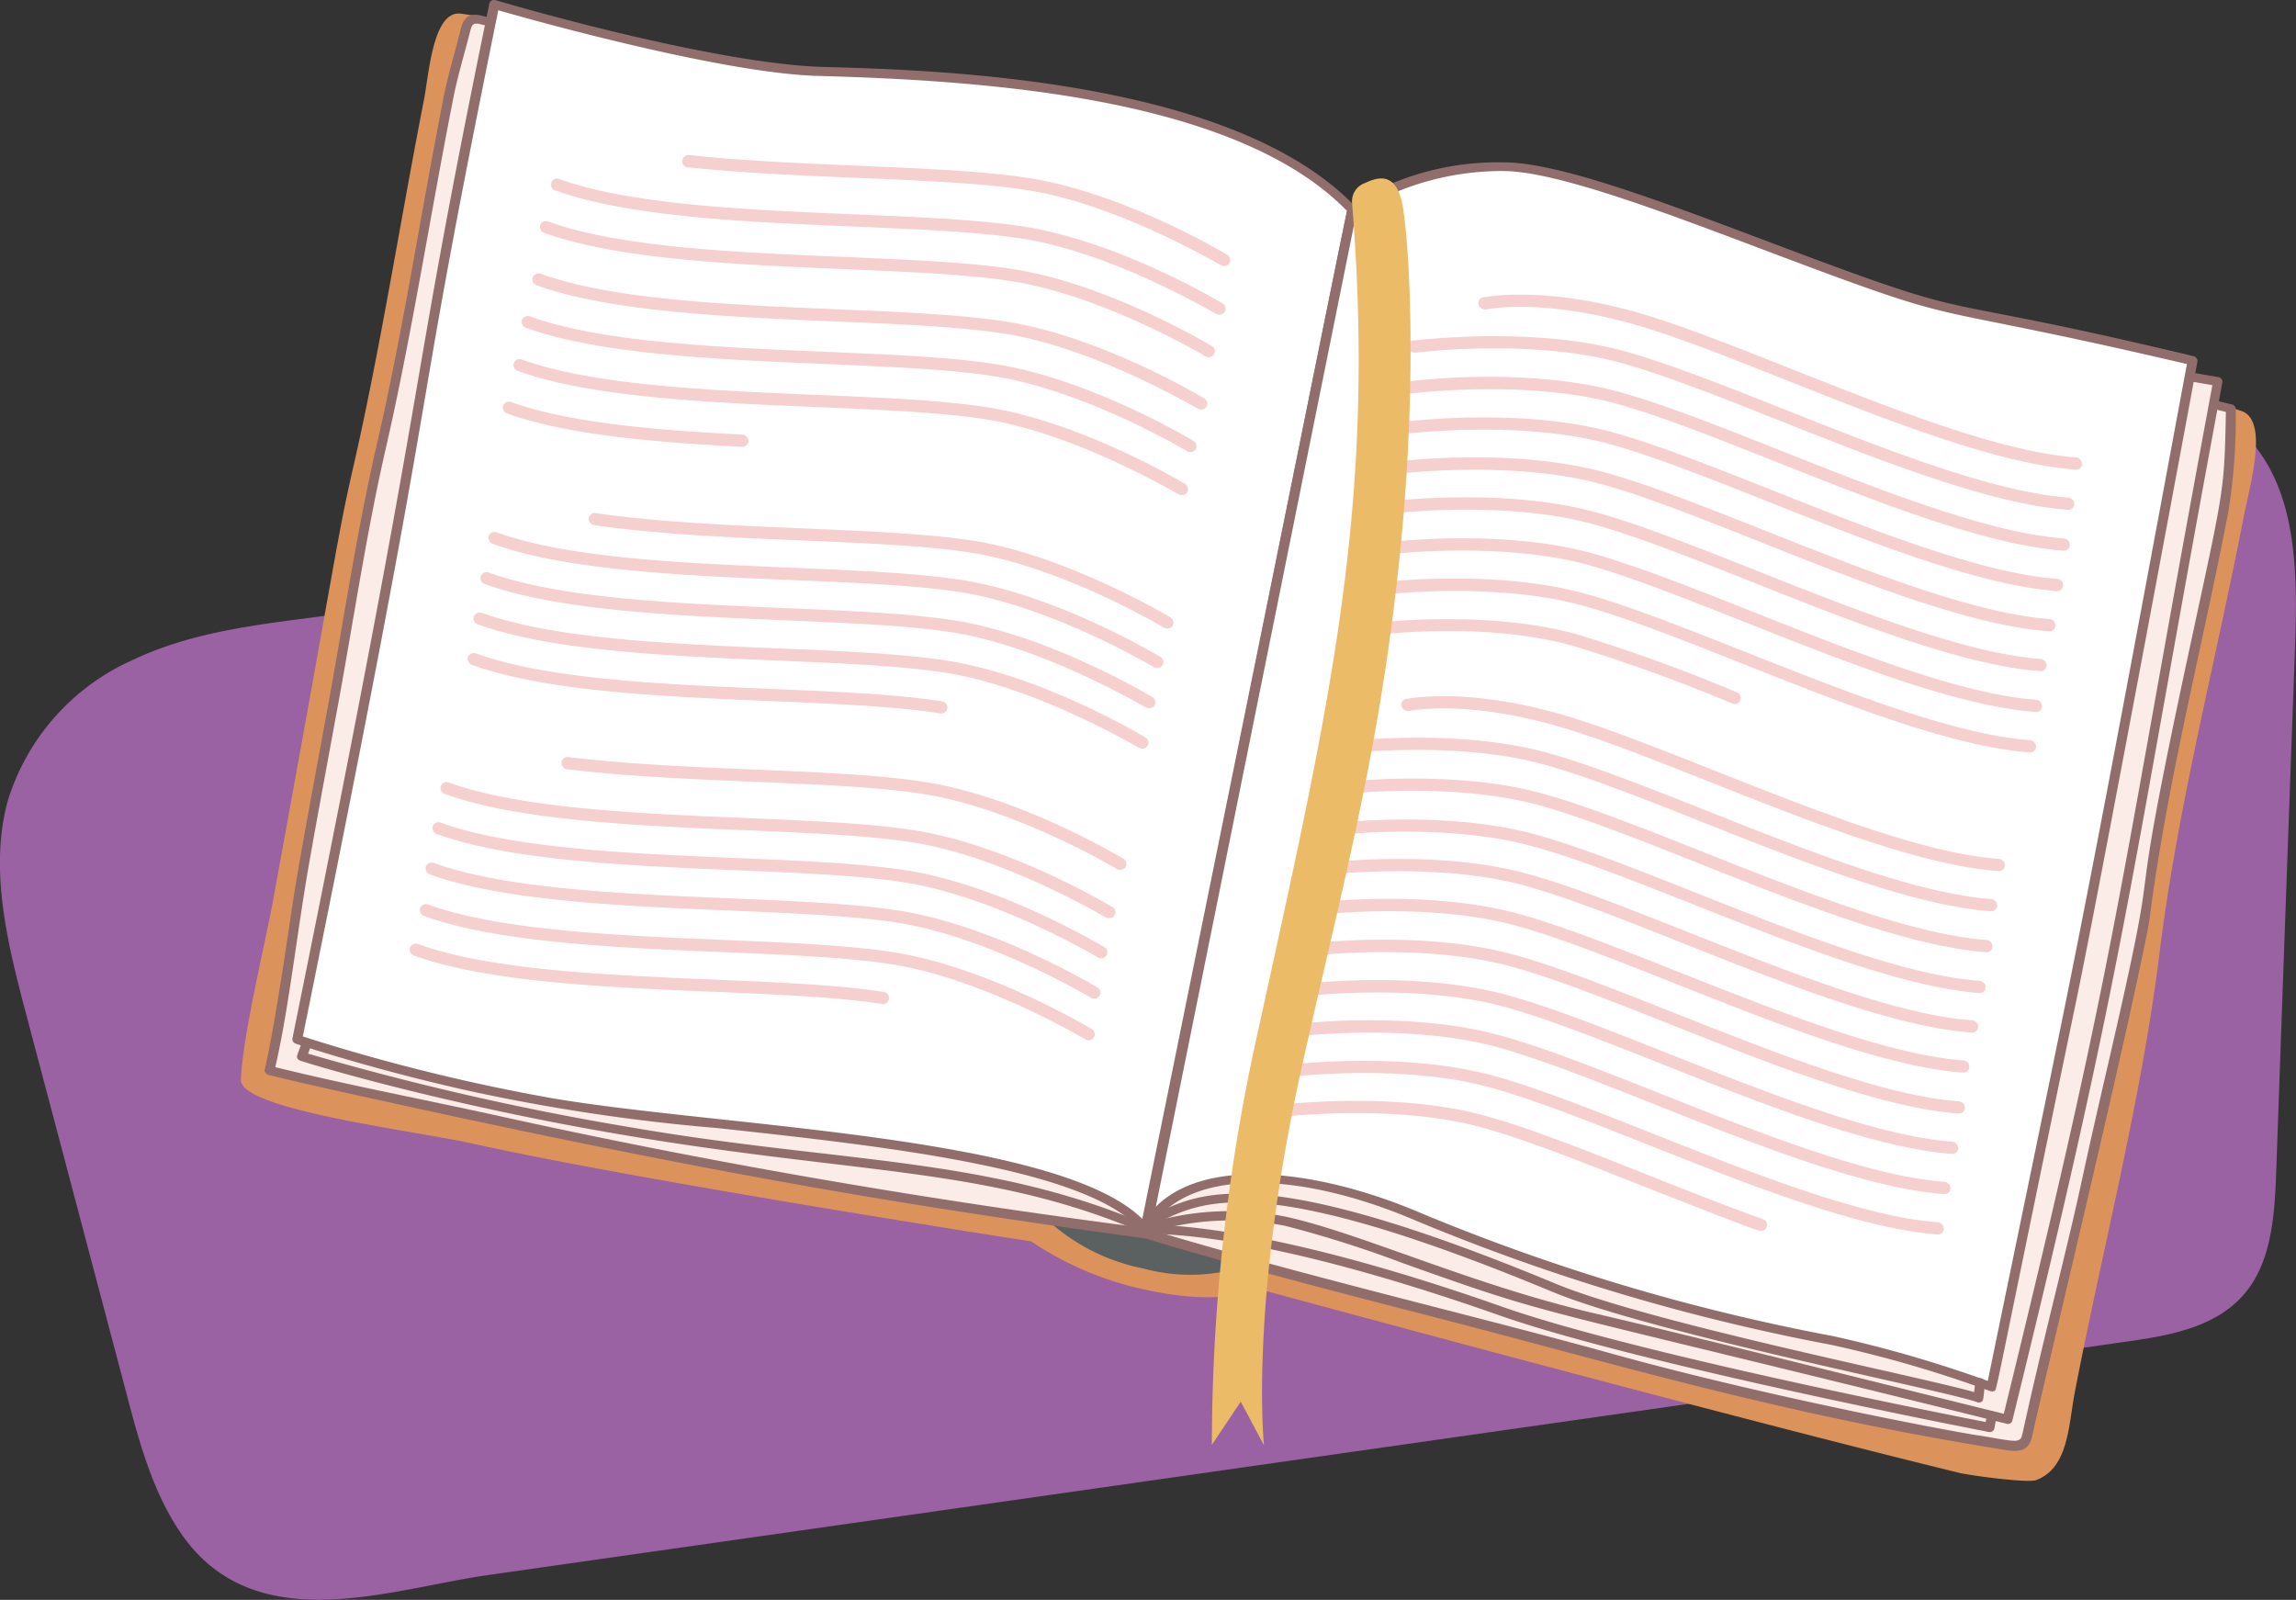
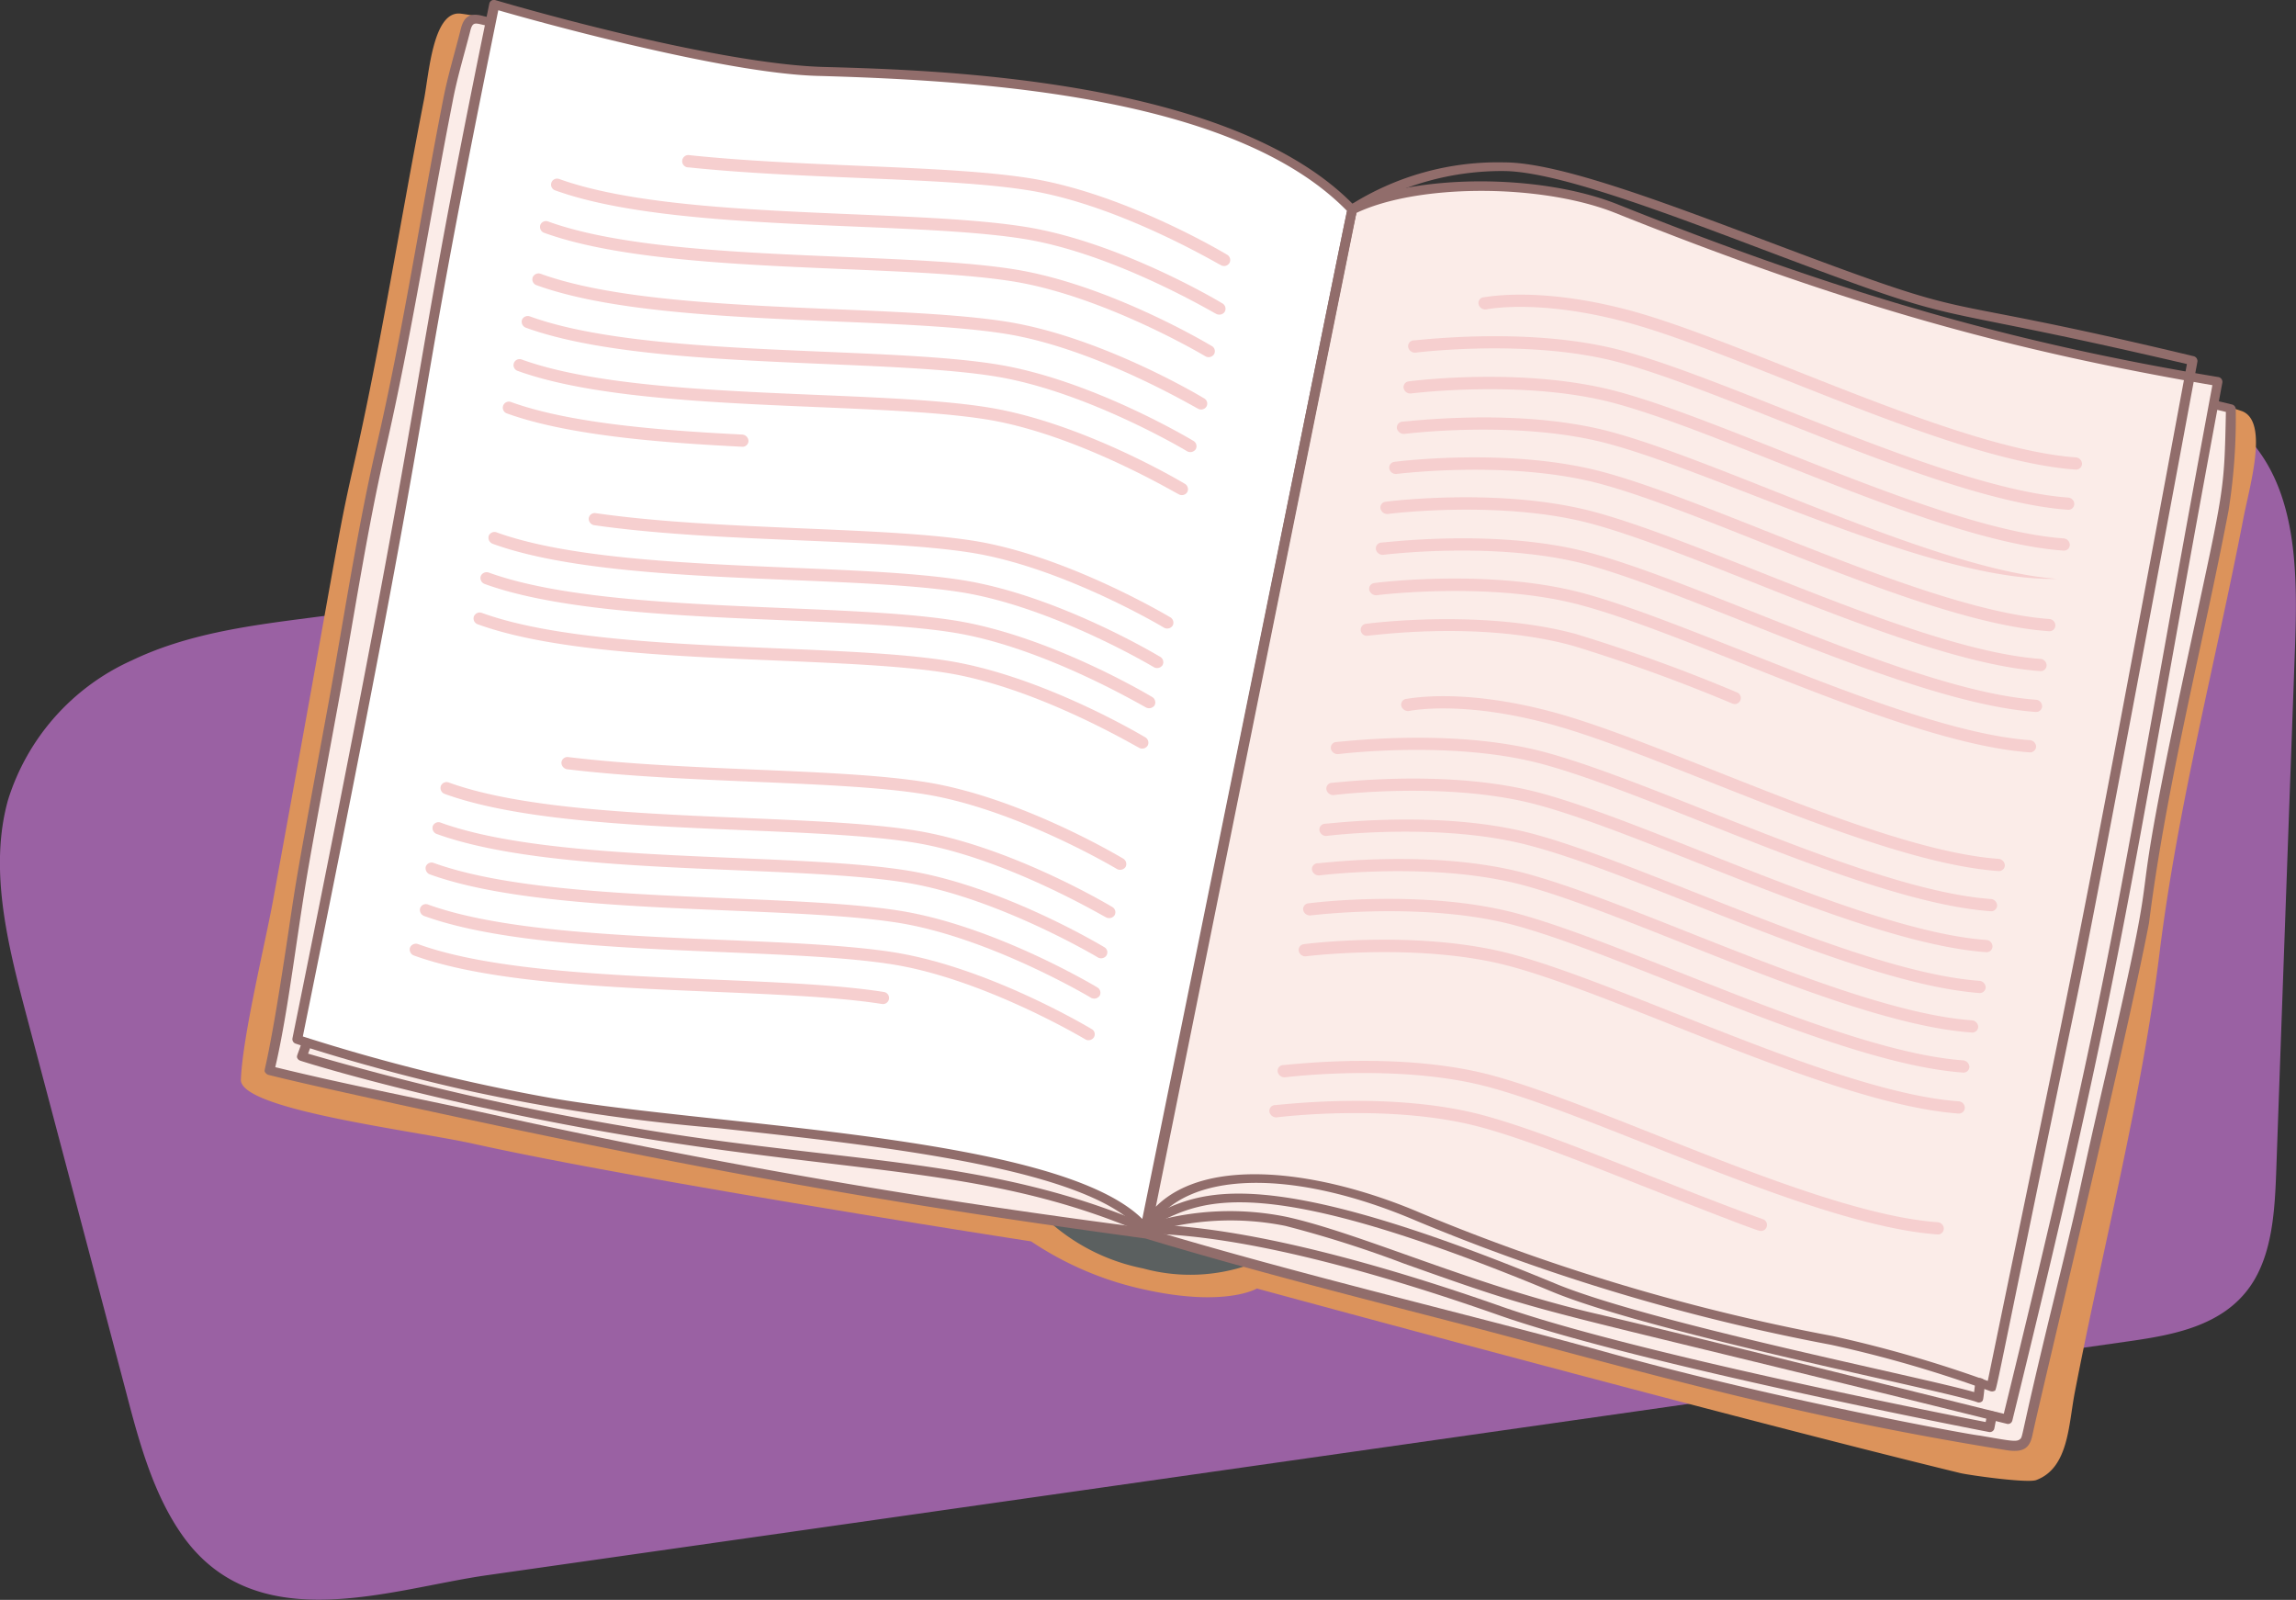
<svg xmlns="http://www.w3.org/2000/svg" id="圖層_1" data-name="圖層 1" viewBox="0 0 174.91 121.87">
  <rect x="0" y="0" width="174.91" height="121.87" fill="#333333" stroke="none" />
  <defs>
    <style>.cls-1{fill:#9a61a3;}.cls-2{fill:#dc935b;}.cls-3{fill:#5b6060;}.cls-4{fill:#fbece8;}.cls-5{fill:#916d6b;}.cls-6{fill:#fff;}.cls-7{fill:#f6cfcf;}.cls-8{fill:#ecbb67;}</style>
  </defs>
  <path class="cls-1" d="M372.63,460.73c3.36-.48,7.07-1.17,9.17-4.16,1.71-2.44,1.89-5.81,2-8.95q.7-19.78,1.42-39.58c.19-5.26.22-11.06-2.77-15.13-4-5.49-11.4-5.17-17.62-4.36l-131,17.1c-4.57.59-9.2,1.21-13.41,3.23A17.31,17.31,0,0,0,211,419.51c-1.45,5.2-.06,10.85,1.33,16.12q3.84,14.5,7.67,29c1,3.84,2.08,7.79,4.31,10.93,5.63,7.9,15.81,4.05,23.18,3l30.37-4.33,61.36-8.75Z" transform="translate(-210.39 -358.57)" />
  <path class="cls-2" d="M359.77,470.79c-18.6-4.53-53.63-14.07-53.63-14.07s-2.4,1.45-8.6.07a24.89,24.89,0,0,1-8.6-3.66s-29.36-4.53-42.46-7.43c-4.46-1-17.82-2.59-17.74-4.89.13-3.33,1.87-10.44,2.46-13.7,5-27.33,4.86-27.53,6.1-32.95,2.08-9.09,3.56-18.64,5.39-28,.38-1.95.68-6.81,2.8-6.55,4.59.57,31.34,7.08,60.42,13.27,22.86,4.87,45.94,10.22,68.91,15.33,2,.46,4.33,1,6.31,1.66,2.15.72.63,5.74.16,8.2-2.13,11-5,21.91-6.39,33.13s-4.31,22.32-6.46,33.48c-.47,2.46-.47,5.69-2.9,6.62C365,471.57,360.8,471,359.77,470.79Z" transform="translate(-210.39 -358.57)" />
  <path class="cls-3" d="M290,451.33a15.12,15.12,0,0,0,7.47,3.86,13.62,13.62,0,0,0,8.21-.32l-7.44-5.39Z" transform="translate(-210.39 -358.57)" />
  <path class="cls-4" d="M332.89,462c-10-2.78-23.5-5.94-35.18-9.47-16.83-2.24-32.88-4.93-49.23-8.55-5.91-1.31-11.68-2.39-17.56-3.84,1-4.35,1.9-11.64,2.7-16.07,4.69-25.94,4.6-26.13,5.78-31.27,2-8.63,3.38-17.7,5.11-26.53.36-1.8.89-3.57,1.34-5.35.21-.87.55-1,1.28-.8,2.06.5,4.06.66,6.12,1.12,89.81,20,95.35,20.76,127.09,28.47a45.58,45.58,0,0,1-.55,7.67c-2,10.48-4.71,20.79-6.06,31.44-1.74,9.07-8.17,35.65-8.87,38.94-.17.79-.45,1.07-1.6.88A303.24,303.24,0,0,1,332.89,462Z" transform="translate(-210.39 -358.57)" />
  <path class="cls-5" d="M235.47,441.53c-1.54-.35-3.09-.7-4.62-1.08a.43.43,0,0,1-.24-.17c-.21-.31.07.53,1.71-10.44.69-4.61.57-4,3.09-17.68,1.18-6.47,2.16-13.07,3.63-19.49,2-8.57,3.38-17.71,5.11-26.52.35-1.81.9-3.6,1.34-5.36.26-1.05.78-1.25,1.71-1,2,.49,4,.64,6.41,1.18,17.41,3.88,35.13,8,52.64,11.71,23.1,4.93,51.08,11.09,74.17,16.7a.38.38,0,0,1,.29.37,44.78,44.78,0,0,1-.55,7.72c-2,10.46-4.72,20.81-6.06,31.42-1.75,9.11-8.17,35.66-8.88,39-.21,1-.69,1.35-2,1.14-17.36-2.78-29.2-6.42-43.3-10.06-7.44-1.92-15.13-3.9-22.27-6.06C278,450.23,262.74,447.6,235.47,441.53Zm-4.11-1.67c5.75,1.41,11.43,2.48,17.18,3.75,27.15,6,48.51,8.33,49.26,8.56,11.76,3.55,25.1,6.66,35.18,9.46,12.73,3.55,27.87,6.3,28.22,6.29,2.31.4,2.81.51,3.07.28s-.06.2,2.53-10.42,1.51-6.57,4-17.35c5-21.56.88-6.86,6.45-32.73,2.6-12.08,2.58-11.64,2.71-17.75-22.84-5.55-51-11.76-73.85-16.62-15.84-3.38-28.77-6.38-52.94-11.78-2-.46-4.05-.62-6.12-1.12-.55-.13-.69-.11-.85.56-.45,1.76-1,3.55-1.33,5.33-1.73,8.8-3.14,17.93-5.12,26.54-1.46,6.39-2.43,13-3.62,19.46-2.39,13-2.33,12.63-3.08,17.65C232.53,433.5,232,437.15,231.36,439.86Z" transform="translate(-210.39 -358.57)" />
  <path class="cls-4" d="M313.39,374.54s-4.92,19.87-15.76,77.65a21.26,21.26,0,0,1,10.74-.58c5.7,1.27,13.87,5.09,23.24,7.3s31.72,7.77,31.72,7.77c9-36.37,8.65-39.48,16-79.05-16.46-2.72-29.77-6.75-45.8-13.16C328,372.25,318.42,372.09,313.39,374.54Z" transform="translate(-210.39 -358.57)" />
  <path class="cls-5" d="M297.27,452.11C308,395,313,374.64,313,374.44a.36.36,0,0,1,.18-.22c5-2.42,14.54-2.45,20.48-.07,17.69,7.08,30.78,10.66,45.71,13.14a.37.37,0,0,1,.32.42c-7.2,38.7-7.2,43.29-16,79.07a.34.34,0,0,1-.44.24c-37.62-9.35-33.76-7.88-45.88-12.19a86,86,0,0,0-9.06-2.88,21.19,21.19,0,0,0-10.53.56A.38.38,0,0,1,297.27,452.11Zm11.17-.84c5.68,1.27,13.93,5.1,23.24,7.3,8.63,2,28.46,7,31.36,7.69,8.93-36.43,8.41-38.15,15.89-78.35-14.92-2.56-27.49-5.91-45.49-13.12-5.62-2.24-15-2.24-19.72,0-.47,1.93-5.45,22.77-15.61,76.88A21.57,21.57,0,0,1,308.44,451.27Z" transform="translate(-210.39 -358.57)" />
  <path class="cls-6" d="M297.63,452.19c-5.33-6.73-32.54-7.42-45.36-9.65a140.67,140.67,0,0,1-19.24-4.8c10.74-52.71,8.26-45.84,15-78.82,0,0,16.6,4.85,24.57,5.08s31.35.66,40.77,10.54Z" transform="translate(-210.39 -358.57)" />
  <path class="cls-5" d="M246.19,441.68c-7.59-1.69-13.2-3.59-13.27-3.61a.36.36,0,0,1-.25-.41c11.1-54.66,8.25-46,15-78.83a.36.36,0,0,1,.46-.25c6.26,1.83,18.21,4.9,25,5.09,8.53.23,31.18.86,40.51,10.64a.37.37,0,0,1,.1.31c-16.91,83.31-15.68,77.85-16,77.91a.4.4,0,0,1-.38-.14c-3.8-4.79-19.61-6.51-32.31-7.89A146.76,146.76,0,0,1,246.19,441.68Zm-12.73-4.16a146.29,146.29,0,0,0,18.85,4.68c12.69,2.2,38.62,2.83,45.1,9.22L313,374.63c-8.58-8.8-28.14-9.94-40.36-10.28-7.25-.21-21.75-4.26-24.29-5C240.88,396,244.89,381.24,233.46,437.52Z" transform="translate(-210.39 -358.57)" />
-   <path class="cls-6" d="M313.39,374.54a20.82,20.82,0,0,1,11.67-3.25c7.17,0,26.64,9.41,34.76,11s17.63,3.8,17.63,3.8c-8.95,48.31-8.67,45.86-15.31,78.18A94.6,94.6,0,0,0,350,460.68a157,157,0,0,1-31.47-9.39c-10.68-4.57-18.3-3.43-20.74.67Z" transform="translate(-210.39 -358.57)" />
  <path class="cls-5" d="M297.4,451.88c16.35-81,15.6-77.51,15.76-77.63A21,21,0,0,1,325,370.94c4.16,0,12.21,3.07,20,6,17.76,6.71,10.45,3.48,32.49,8.76a.38.38,0,0,1,.3.42c-.07.39-7.27,39.22-9.14,48.24-6.65,32.05-6.1,30-6.35,30.17a.42.42,0,0,1-.31,0,92.85,92.85,0,0,0-12.1-3.52,157.92,157.92,0,0,1-31.54-9.42c-9.52-4.08-17.67-3.86-20.29.53A.38.38,0,0,1,297.4,451.88Zm16.33-77.13-15.29,75.74c3.95-3.94,12.72-2.72,20.21.49A157,157,0,0,0,350,460.34a94.71,94.71,0,0,1,11.82,3.42c6.89-33.5,6.44-30.4,15.17-77.46-22-5.14-15.41-2.35-32.24-8.7-7.72-2.92-15.7-5.93-19.71-6A21,21,0,0,0,313.73,374.75Z" transform="translate(-210.39 -358.57)" />
  <path class="cls-5" d="M298.31,451.79a.35.35,0,0,1-.12-.65c3.68-1.83,8.27-4.1,30.7,5.21,7.25,3,27.93,7.11,31.89,8.26l.09-.77a.34.34,0,0,1,.41-.29.38.38,0,0,1,.33.4c-.15,1.3-.11,1.32-.31,1.42a.37.37,0,0,1-.31,0c-2.46-.89-24.75-5.25-32.37-8.41-22.09-9.18-26.51-7-30.06-5.23A.37.37,0,0,1,298.31,451.79Z" transform="translate(-210.39 -358.57)" />
  <path class="cls-5" d="M246.53,442.8c-8.32-1.85-13.18-3.4-13.25-3.43a.38.38,0,0,1-.23-.18c-.1-.18,0-.21.36-1.31a.36.36,0,0,1,.47-.19.35.35,0,0,1,.23.45l-.25.69a211.63,211.63,0,0,0,24.69,5.63c15.61,2.7,27.07,2.18,39.18,7.39l.35,0c8.07.23,19,3.53,26.72,6.25,9.92,3.49,33.67,8.17,36.86,8.79l.1-.55a.35.35,0,0,1,.43-.26.36.36,0,0,1,.3.42l-.17.88a.35.35,0,0,1-.41.27c-.27-.05-26.68-5.15-37.34-8.9-7.68-2.7-18.5-6-26.47-6.2a1.82,1.82,0,0,1-.61-.07C283.54,446.49,272.24,448.52,246.53,442.8Z" transform="translate(-210.39 -358.57)" />
  <path class="cls-7" d="M334.35,383.13c-6.75-1.82-10.66-1-10.7-1a.52.52,0,0,1-.61-.35.43.43,0,0,1,.33-.56c.17,0,4.17-.88,11.2,1,8.79,2.38,24.74,10.52,33.95,11.19a.51.51,0,0,1,.48.5.46.46,0,0,1-.5.43C359,393.66,343.09,385.49,334.35,383.13Z" transform="translate(-210.39 -358.57)" />
  <path class="cls-7" d="M333.76,386.18c-6.8-1.84-15.43-.76-15.51-.75a.53.53,0,0,1-.58-.4.44.44,0,0,1,.39-.53c.36,0,8.92-1.1,15.92.78,8.79,2.38,24.75,10.52,33.95,11.19a.5.5,0,0,1,.48.5.45.45,0,0,1-.5.43C358.47,396.72,342.48,388.54,333.76,386.18Z" transform="translate(-210.39 -358.57)" />
  <path class="cls-7" d="M333.41,389.29c-6.8-1.84-15.42-.76-15.51-.75a.52.52,0,0,1-.58-.4.44.44,0,0,1,.39-.52c.36-.05,8.91-1.12,15.93.78,8.79,2.37,24.74,10.52,33.94,11.18a.51.51,0,0,1,.49.5.45.45,0,0,1-.51.43C358.09,399.83,342.18,391.66,333.41,389.29Z" transform="translate(-210.39 -358.57)" />
-   <path class="cls-7" d="M332.91,392.37c-6.8-1.84-15.43-.76-15.52-.75a.55.55,0,0,1-.58-.4.45.45,0,0,1,.4-.53c.36,0,8.92-1.11,15.92.78,8.8,2.38,24.74,10.52,33.95,11.19a.5.5,0,0,1,.48.5.45.45,0,0,1-.5.43C357.6,402.9,341.66,394.73,332.91,392.37Z" transform="translate(-210.39 -358.57)" />
+   <path class="cls-7" d="M332.91,392.37c-6.8-1.84-15.43-.76-15.52-.75a.55.55,0,0,1-.58-.4.45.45,0,0,1,.4-.53c.36,0,8.92-1.11,15.92.78,8.8,2.38,24.74,10.52,33.95,11.19C357.6,402.9,341.66,394.73,332.91,392.37Z" transform="translate(-210.39 -358.57)" />
  <path class="cls-7" d="M332.32,395.43c-6.8-1.84-15.43-.77-15.52-.76a.51.51,0,0,1-.57-.4.44.44,0,0,1,.39-.52c.36-.05,8.92-1.11,15.92.78,8.8,2.38,24.74,10.52,33.95,11.19a.5.5,0,0,1,.48.5.45.45,0,0,1-.5.43C357,406,341.07,397.79,332.32,395.43Z" transform="translate(-210.39 -358.57)" />
  <path class="cls-7" d="M331.65,398.47c-6.8-1.84-15.43-.77-15.51-.75a.53.53,0,0,1-.58-.4.44.44,0,0,1,.39-.53c.36-.05,8.9-1.11,15.92.78,8.8,2.38,24.74,10.52,33.95,11.19a.5.5,0,0,1,.48.5.45.45,0,0,1-.5.43C356.33,409,340.41,400.84,331.65,398.47Z" transform="translate(-210.39 -358.57)" />
  <path class="cls-7" d="M331.3,401.58c-6.79-1.83-15.42-.76-15.51-.75a.53.53,0,0,1-.58-.4.45.45,0,0,1,.39-.53c.36,0,8.93-1.11,15.93.78,8.79,2.38,24.74,10.52,33.94,11.19a.51.51,0,0,1,.49.5.45.45,0,0,1-.51.43C356,412.12,340.05,404,331.3,401.58Z" transform="translate(-210.39 -358.57)" />
  <path class="cls-7" d="M330.8,404.66c-6.78-1.83-15.43-.77-15.52-.75a.54.54,0,0,1-.58-.41.44.44,0,0,1,.4-.52c.36-.05,8.92-1.11,15.92.78,8.75,2.37,24.75,10.52,34,11.19a.51.51,0,0,1,.48.5.46.46,0,0,1-.5.43C355.48,415.19,339.56,407,330.8,404.66Z" transform="translate(-210.39 -358.57)" />
  <path class="cls-7" d="M314.51,407a.46.46,0,0,1,0-.92c.36-.05,8.9-1.12,15.92.78a127.87,127.87,0,0,1,12.28,4.45.46.46,0,1,1-.33.86,127.7,127.7,0,0,0-12.17-4.41C323.11,405.8,314.85,407,314.51,407Z" transform="translate(-210.39 -358.57)" />
  <path class="cls-7" d="M328.46,413.72c-6.74-1.83-10.65-1-10.69-1a.54.54,0,0,1-.62-.35.44.44,0,0,1,.34-.56c.17,0,4.17-.89,11.2,1,8.78,2.37,24.74,10.52,33.94,11.18a.52.52,0,0,1,.49.5.45.45,0,0,1-.51.43C353.17,424.25,337.19,416.07,328.46,413.72Z" transform="translate(-210.39 -358.57)" />
  <path class="cls-7" d="M327.88,416.77c-6.8-1.84-15.43-.77-15.52-.76a.53.53,0,0,1-.58-.4.44.44,0,0,1,.4-.52c.36,0,8.9-1.11,15.92.78,8.8,2.38,24.74,10.52,33.95,11.18a.51.51,0,0,1,.48.51.45.45,0,0,1-.5.42C352.57,427.3,336.63,419.13,327.88,416.77Z" transform="translate(-210.39 -358.57)" />
  <path class="cls-7" d="M327.53,419.88c-6.79-1.84-15.43-.76-15.51-.75a.53.53,0,0,1-.58-.4.44.44,0,0,1,.39-.53c.36,0,8.92-1.11,15.92.78,8.8,2.38,24.75,10.52,33.95,11.19a.5.5,0,0,1,.48.5.45.45,0,0,1-.5.43C352.21,430.41,336.3,422.25,327.53,419.88Z" transform="translate(-210.39 -358.57)" />
  <path class="cls-7" d="M327,423c-6.78-1.84-15.42-.77-15.51-.76a.51.51,0,0,1-.58-.4.44.44,0,0,1,.39-.52c.37,0,8.92-1.11,15.93.78,8.78,2.37,24.74,10.52,33.94,11.18a.52.52,0,0,1,.49.5.45.45,0,0,1-.51.43C351.72,433.49,335.77,425.32,327,423Z" transform="translate(-210.39 -358.57)" />
  <path class="cls-7" d="M326.44,426c-6.8-1.83-15.43-.76-15.52-.75a.54.54,0,0,1-.58-.4.44.44,0,0,1,.4-.52c.36,0,8.9-1.12,15.92.78,8.78,2.37,24.75,10.52,33.94,11.18a.52.52,0,0,1,.49.5.45.45,0,0,1-.51.43C351.12,436.55,335.2,428.38,326.44,426Z" transform="translate(-210.39 -358.57)" />
  <path class="cls-7" d="M325.77,429.05c-6.79-1.83-15.43-.76-15.52-.75a.53.53,0,0,1-.58-.4.44.44,0,0,1,.4-.52c.36-.05,8.92-1.11,15.92.78,8.79,2.38,24.74,10.52,33.95,11.18a.53.53,0,0,1,.48.5.45.45,0,0,1-.5.43C350.45,439.59,334.53,431.42,325.77,429.05Z" transform="translate(-210.39 -358.57)" />
  <path class="cls-7" d="M325.42,432.17c-6.78-1.83-15.43-.77-15.51-.76a.51.51,0,0,1-.58-.4.44.44,0,0,1,.39-.52c.36-.05,8.93-1.11,15.92.78,8.79,2.38,24.74,10.52,33.95,11.19a.5.5,0,0,1,.48.5.45.45,0,0,1-.5.43C350.12,442.7,334.17,434.53,325.42,432.17Z" transform="translate(-210.39 -358.57)" />
-   <path class="cls-7" d="M324.91,435.24c-6.81-1.83-15.42-.76-15.51-.75a.51.51,0,0,1-.58-.4.44.44,0,0,1,.39-.52c.36-.05,8.9-1.12,15.93.78,8.8,2.38,24.74,10.52,33.94,11.18a.53.53,0,0,1,.49.5.45.45,0,0,1-.51.43C349.61,445.78,333.66,437.61,324.91,435.24Z" transform="translate(-210.39 -358.57)" />
-   <path class="cls-7" d="M324.33,438.3c-6.79-1.83-15.43-.76-15.52-.75a.53.53,0,0,1-.58-.4.44.44,0,0,1,.4-.52c.36-.05,8.92-1.11,15.92.78,8.79,2.37,24.74,10.52,33.94,11.18a.51.51,0,0,1,.49.5.45.45,0,0,1-.51.43C349,448.84,333.09,440.67,324.33,438.3Z" transform="translate(-210.39 -358.57)" />
  <path class="cls-7" d="M323.82,441.38c-6.79-1.84-15.43-.76-15.52-.75a.53.53,0,0,1-.57-.4.44.44,0,0,1,.39-.53c.36,0,8.92-1.1,15.92.78,8.8,2.38,24.74,10.52,33.95,11.19a.5.5,0,0,1,.48.5.45.45,0,0,1-.5.43C348.52,451.91,332.57,443.74,323.82,441.38Z" transform="translate(-210.39 -358.57)" />
  <path class="cls-7" d="M344.42,452.32c-.62-.14-8.48-3.25-9.07-3.48-4.57-1.81-8.9-3.53-12.16-4.41-6.8-1.84-15.43-.76-15.51-.75a.53.53,0,0,1-.58-.4.44.44,0,0,1,.39-.53c.36,0,8.92-1.11,15.92.78,5.44,1.47,13.59,5.14,21.25,7.9A.46.46,0,0,1,344.42,452.32Z" transform="translate(-210.39 -358.57)" />
  <path class="cls-7" d="M252.68,373.07a.46.46,0,1,1,.3-.87c8.8,3.18,26.48,2.22,35.46,3.64,7.17,1.13,14.75,5.64,15.07,5.84a.47.47,0,0,1,.18.64.5.5,0,0,1-.68.14c-.07,0-7.71-4.6-14.68-5.7C279.42,375.35,261.66,376.32,252.68,373.07Z" transform="translate(-210.39 -358.57)" />
  <path class="cls-7" d="M262.92,370.39c8.84.93,19.53.75,25.88,1.75,7.17,1.13,14.75,5.64,15.07,5.83a.47.47,0,0,1,.17.65.48.48,0,0,1-.67.13c-.08,0-7.71-4.59-14.68-5.69-6.24-1-17-.81-25.83-1.74A.47.47,0,1,1,262.92,370.39Z" transform="translate(-210.39 -358.57)" />
  <path class="cls-7" d="M251.86,376.31a.48.48,0,0,1-.31-.6.46.46,0,0,1,.62-.26c8.8,3.18,26.47,2.21,35.46,3.63,7.17,1.14,14.74,5.65,15.06,5.84a.45.45,0,0,1,.18.64.49.49,0,0,1-.67.14c-.08-.05-7.72-4.59-14.68-5.7C278.61,378.59,260.85,379.56,251.86,376.31Z" transform="translate(-210.39 -358.57)" />
  <path class="cls-7" d="M251.28,380.3a.47.47,0,0,1-.31-.6.48.48,0,0,1,.62-.27c8.79,3.18,26.48,2.22,35.46,3.64,7.17,1.13,14.74,5.64,15.06,5.84a.45.45,0,0,1,.18.64.48.48,0,0,1-.67.13c-.08,0-7.72-4.59-14.68-5.69C278,382.58,260.26,383.55,251.28,380.3Z" transform="translate(-210.39 -358.57)" />
  <path class="cls-7" d="M250.47,383.54a.49.49,0,0,1-.32-.6.48.48,0,0,1,.63-.26c8.78,3.17,26.48,2.21,35.46,3.63,7.16,1.13,14.74,5.65,15.06,5.84a.47.47,0,0,1,.18.64.5.5,0,0,1-.68.14c-.07-.05-7.71-4.6-14.67-5.7C277.21,385.82,259.45,386.79,250.47,383.54Z" transform="translate(-210.39 -358.57)" />
  <path class="cls-7" d="M249.82,386.82a.46.46,0,1,1,.3-.87c8.81,3.19,26.46,2.22,35.46,3.64,7.17,1.13,14.75,5.64,15.07,5.83a.48.48,0,0,1,.18.65.49.49,0,0,1-.68.13c-.08,0-7.71-4.59-14.67-5.69C276.56,389.1,258.8,390.07,249.82,386.82Z" transform="translate(-210.39 -358.57)" />
  <path class="cls-7" d="M255.24,398.05a.46.46,0,0,1,.54-.39c9.24,1.33,21.67,1,28.7,2.09s14.74,5.65,15.06,5.84a.47.47,0,0,1,.18.64.5.5,0,0,1-.68.14c-.07-.05-7.72-4.6-14.67-5.7s-19.33-.75-28.68-2.09A.5.5,0,0,1,255.24,398.05Z" transform="translate(-210.39 -358.57)" />
  <path class="cls-7" d="M249,390.06a.46.46,0,1,1,.31-.87c4.49,1.63,11.42,2.17,17.6,2.48a.51.51,0,0,1,.5.49.45.45,0,0,1-.49.44C261.66,392.33,253.94,391.85,249,390.06Z" transform="translate(-210.39 -358.57)" />
  <path class="cls-7" d="M247.94,400a.5.5,0,0,1-.32-.61.47.47,0,0,1,.62-.26c8.79,3.17,26.49,2.21,35.46,3.63,7.17,1.13,14.75,5.65,15.07,5.84a.47.47,0,0,1,.18.64.5.5,0,0,1-.68.14c-.08-.05-7.71-4.59-14.68-5.7C274.66,402.28,256.91,403.25,247.94,400Z" transform="translate(-210.39 -358.57)" />
  <path class="cls-7" d="M247.33,403.06a.49.49,0,0,1-.32-.6.49.49,0,0,1,.63-.27c8.79,3.18,26.45,2.22,35.46,3.64,7.16,1.13,14.74,5.64,15.06,5.83a.48.48,0,0,1,.18.65.51.51,0,0,1-.68.13c-.07,0-7.72-4.59-14.67-5.69C274.07,405.34,256.31,406.31,247.33,403.06Z" transform="translate(-210.39 -358.57)" />
  <path class="cls-7" d="M246.8,406.13a.47.47,0,0,1-.31-.6.48.48,0,0,1,.62-.27c8.79,3.18,26.47,2.22,35.46,3.64,7.16,1.13,14.74,5.64,15.06,5.83a.47.47,0,0,1,.18.65.49.49,0,0,1-.68.13c-.07,0-7.71-4.59-14.67-5.69C273.55,408.41,255.78,409.38,246.8,406.13Z" transform="translate(-210.39 -358.57)" />
-   <path class="cls-7" d="M246.36,409.22a.49.49,0,0,1-.32-.6.48.48,0,0,1,.62-.27c8.81,3.18,26.46,2.22,35.46,3.64a.49.49,0,0,1,.44.54.47.47,0,0,1-.55.38C273.08,411.5,255.33,412.47,246.36,409.22Z" transform="translate(-210.39 -358.57)" />
  <path class="cls-7" d="M244.28,419.05a.48.48,0,0,1-.31-.6.47.47,0,0,1,.62-.27c8.79,3.18,26.48,2.22,35.46,3.64,7.16,1.13,14.74,5.64,15.06,5.83a.46.46,0,0,1,.18.65.5.5,0,0,1-.67.13c-.08,0-7.72-4.59-14.68-5.69C271,421.33,253.26,422.3,244.28,419.05Z" transform="translate(-210.39 -358.57)" />
  <path class="cls-7" d="M253.16,416.65a.46.46,0,0,1,.53-.41c9.07,1.1,20.51.84,27.19,1.9,7.17,1.13,14.75,5.64,15.07,5.83a.48.48,0,0,1,.18.65.51.51,0,0,1-.68.13c-.08-.05-7.72-4.59-14.68-5.69-6.58-1.05-18-.79-27.15-1.89A.51.51,0,0,1,253.16,416.65Z" transform="translate(-210.39 -358.57)" />
  <path class="cls-7" d="M243.67,422.1a.48.48,0,0,1-.31-.6.46.46,0,0,1,.62-.26c8.79,3.17,26.47,2.21,35.46,3.63,7.17,1.13,14.74,5.65,15.06,5.84a.45.45,0,0,1,.18.64.49.49,0,0,1-.67.14c-.08-.05-7.72-4.59-14.68-5.7C270.4,424.38,252.65,425.35,243.67,422.1Z" transform="translate(-210.39 -358.57)" />
  <path class="cls-7" d="M243.15,425.18a.5.5,0,0,1-.32-.61.47.47,0,0,1,.62-.26c8.8,3.17,26.48,2.21,35.46,3.63,7.17,1.14,14.75,5.65,15.07,5.84a.47.47,0,0,1,.18.64.5.5,0,0,1-.68.14c-.08-.05-7.72-4.59-14.68-5.7C269.89,427.45,252.13,428.42,243.15,425.18Z" transform="translate(-210.39 -358.57)" />
  <path class="cls-7" d="M242.72,428.35a.49.49,0,0,1-.32-.61.46.46,0,0,1,.62-.26c8.79,3.17,26.47,2.21,35.46,3.63,7.17,1.14,14.74,5.65,15.06,5.84a.45.45,0,0,1,.18.64.49.49,0,0,1-.67.14c-.08-.05-7.71-4.59-14.68-5.7C269.44,430.62,251.69,431.59,242.72,428.35Z" transform="translate(-210.39 -358.57)" />
  <path class="cls-7" d="M241.94,431.36a.49.49,0,0,1-.32-.6.49.49,0,0,1,.63-.27c8.78,3.18,26.48,2.22,35.46,3.64a.46.46,0,1,1-.11.92C268.69,433.64,250.92,434.61,241.94,431.36Z" transform="translate(-210.39 -358.57)" />
-   <path class="cls-8" d="M313.39,374c1.86,23-1.64,37.91-7.09,62.78a145,145,0,0,0-3.59,31.85l2.2-3.29,1.77,3.32s-1.14-10.82,2.94-29.08c3.19-14.23,6-24.27,7.49-39.57,1.22-12.46.67-22.29.18-25.5-.38-2.48-1.45-2.7-2.91-2A1.47,1.47,0,0,0,313.39,374Z" transform="translate(-210.39 -358.57)" />
</svg>